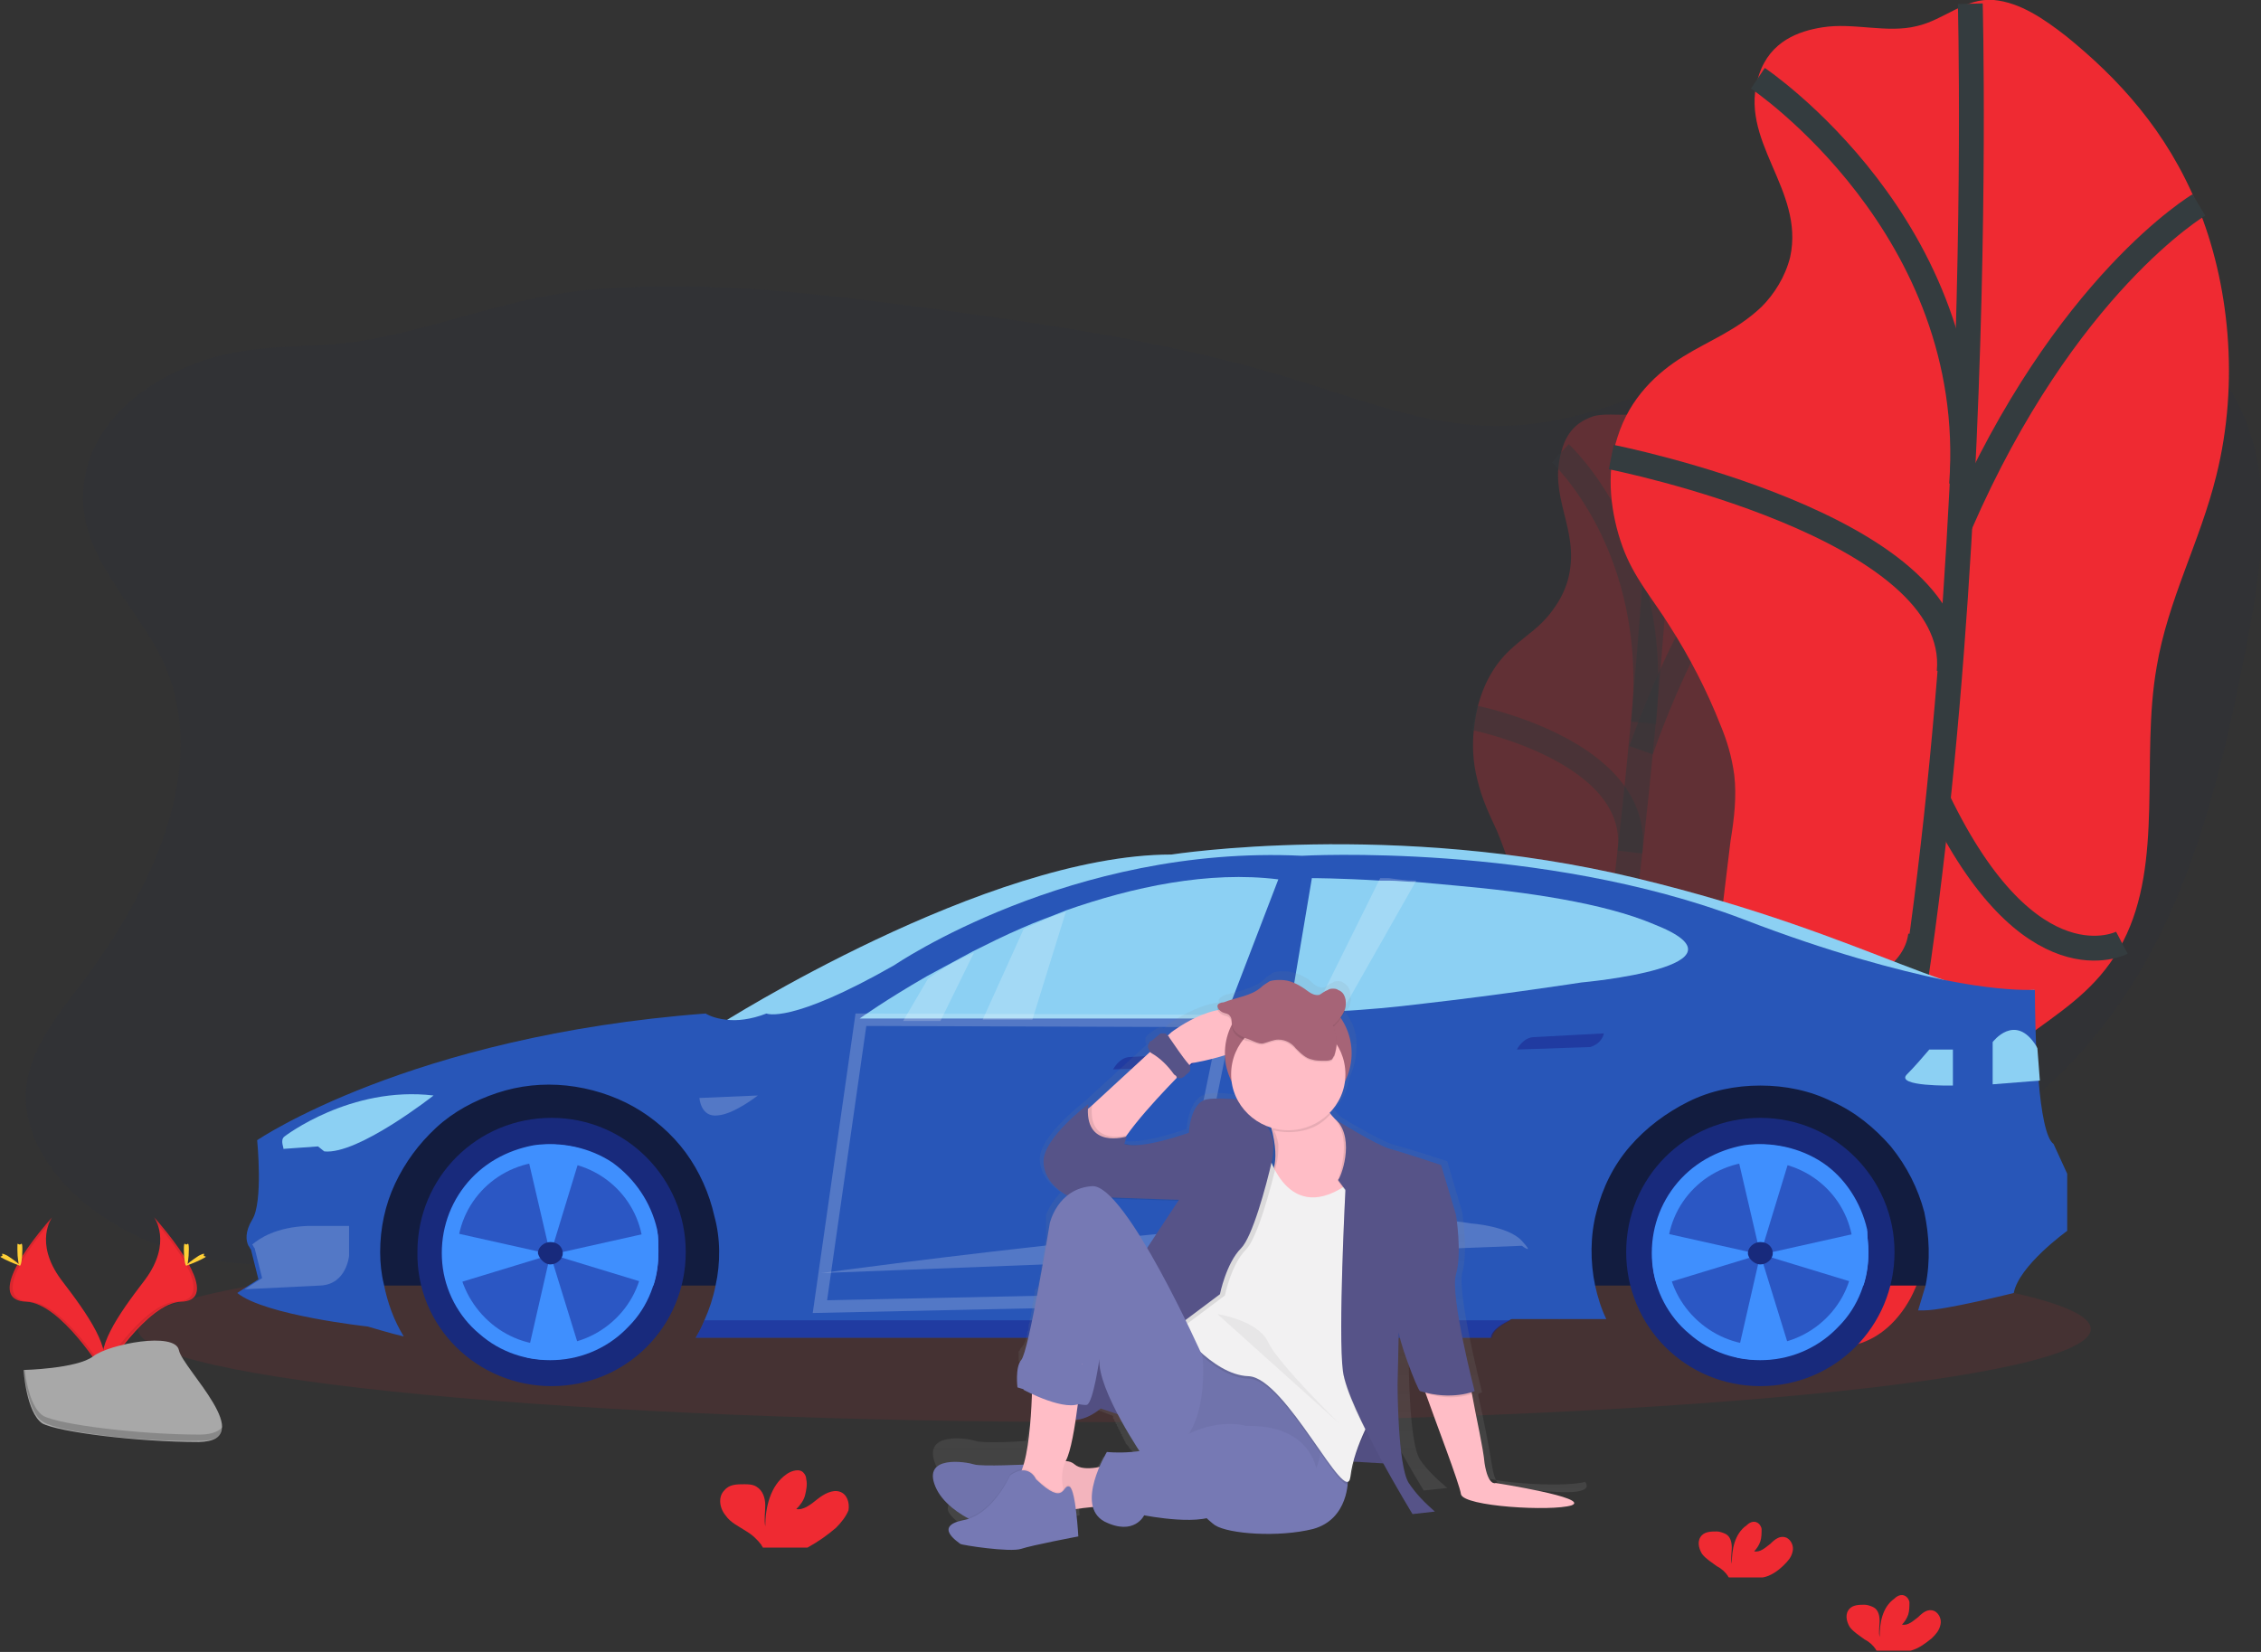
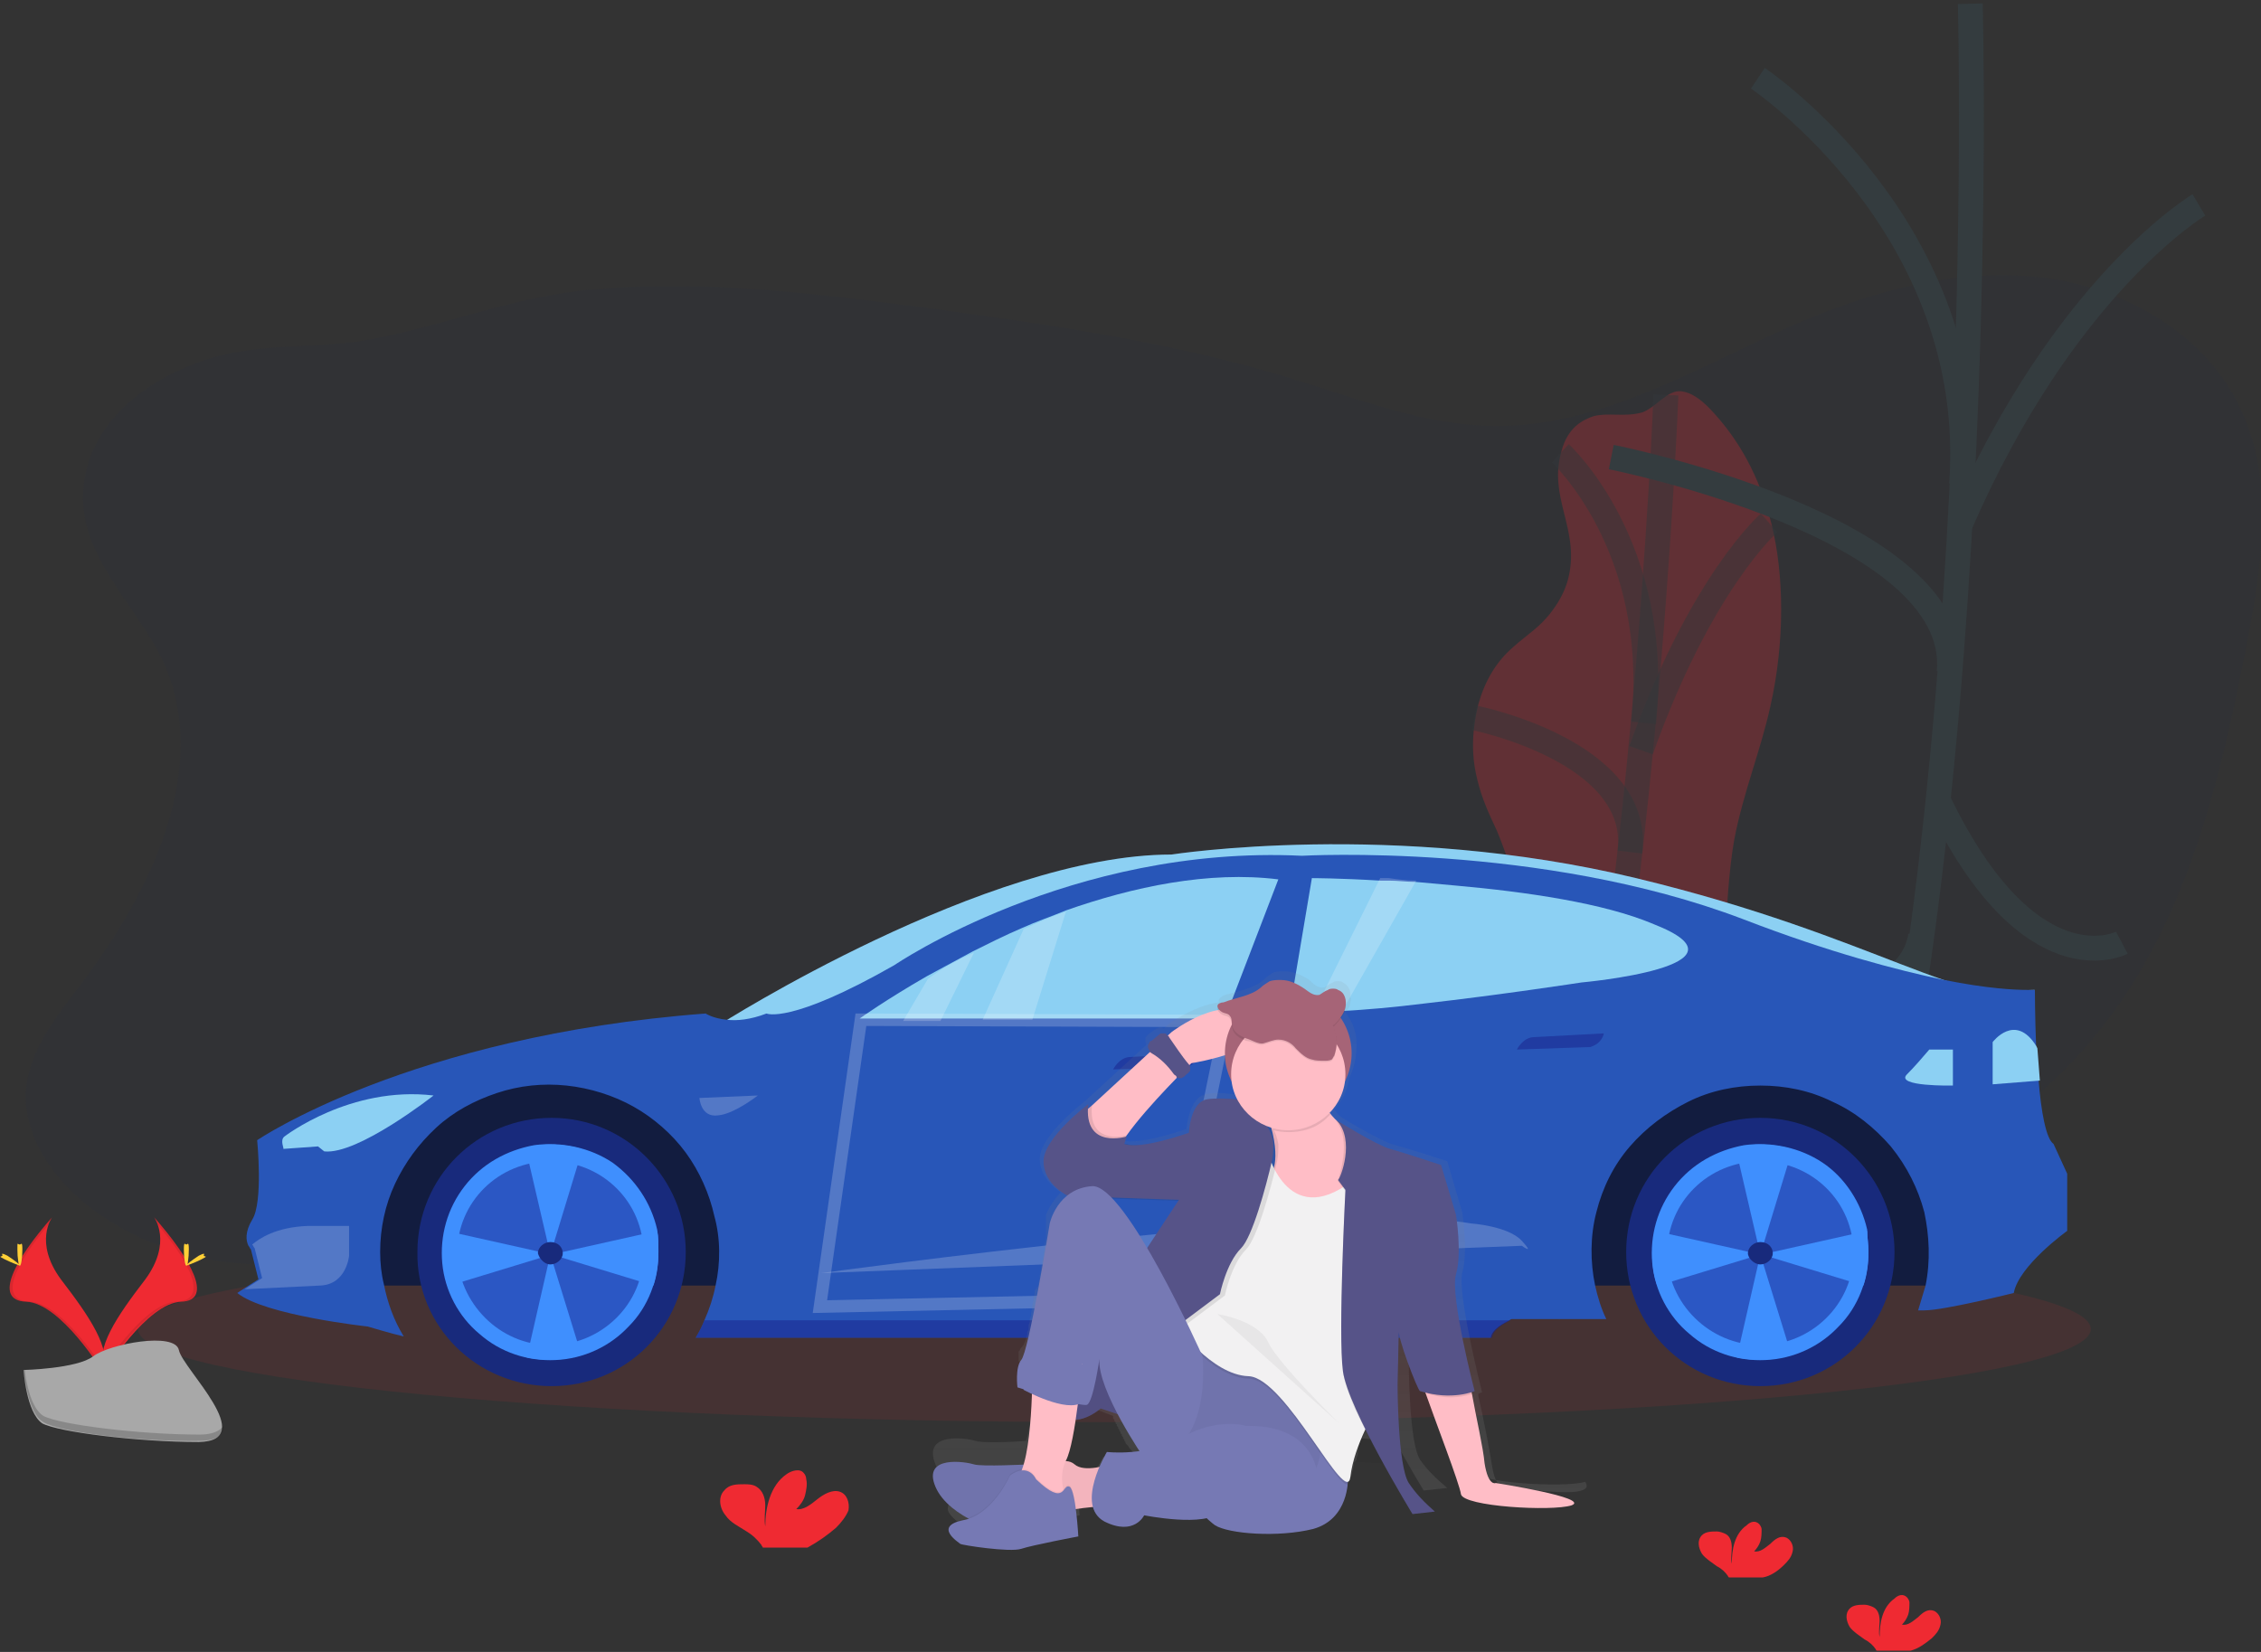
<svg xmlns="http://www.w3.org/2000/svg" version="1.1" id="Слой_1" x="0px" y="0px" width="182px" height="133px" viewBox="0 0 182 133" style="enable-background:new 0 0 182 133;" xml:space="preserve">
  <rect x="0" y="0" width="182" height="133" fill="#333333" stroke="none" />
  <style type="text/css">
	.st0{opacity:0.1;fill:#1e3148;enable-background:new    ;}
	.st1{opacity:0.5;}
	.st2{opacity:0.5;fill:#EF2A32;enable-background:new    ;}
	.st3{opacity:0.5;fill:none;stroke:#343C3F;stroke-width:2;stroke-miterlimit:10;enable-background:new    ;}
	.st4{fill:#EF2A32;}
	.st5{fill:none;stroke:#343C3F;stroke-width:2;stroke-miterlimit:10;}
	.st6{opacity:0.1;fill:#EF2A32;enable-background:new    ;}
	.st7{opacity:0.1;fill:#0C0C0C;enable-background:new    ;}
	.st8{fill:#FFD037;}
	.st9{fill:#A8A8A8;}
	.st10{opacity:0.2;fill:#0C0C0C;enable-background:new    ;}
	.st11{fill:#8CD0F3;}
	.st12{opacity:0.1;fill:#8CD0F3;enable-background:new    ;}
	.st13{fill:#121C3F;}
	.st14{fill:#2856B8;}
	.st15{opacity:0.2;fill:#FFFFFF;enable-background:new    ;}
	.st16{opacity:0.5;fill:#18218A;enable-background:new    ;}
	.st17{fill:#182A7C;}
	.st18{fill:#3F8FFE;}
	.st19{opacity:0.2;fill:none;stroke:#FFFFFF;stroke-miterlimit:10;enable-background:new    ;}
	.st20{fill:url(#SVGID_1_);}
	.st21{fill:#FFBDC6;}
	.st22{fill:#A66477;}
	.st23{fill:#7679B4;}
	.st24{opacity:5.000000e-02;fill:#0C0C0C;enable-background:new    ;}
	.st25{fill:#565388;}
	.st26{fill:#F2F1F2;}
	.st27{opacity:5.000000e-02;}
</style>
  <g>
    <g>
      <path class="st0" d="M13.2,53.4c3.8,8.6-1.1,18.5-6.8,26c-1.9,2.5-4,5.1-4.3,8.3c-0.3,3.8,2.3,7.4,5.4,9.7    c5.7,4.2,13.4,5.5,20.1,3.4c5.8-1.8,10.7-6,16.6-7.6c9.8-2.8,20.2,1.8,28.6,7.6c5.9,4.1,12.3,9.1,19.5,8.2c5-0.6,9.3-4.1,12.2-8.3    c1.4-2,2.6-4.3,4.7-5.6c1.2-0.8,2.6-1.2,4.1-1.5c13-2.8,26.9,4,39.7,0.5c8.7-2.4,15.6-9.2,19.9-17s6.3-16.7,8-25.5    c1.2-6.3,2.2-13-0.6-18.8c-2.9-6.1-9.6-9.8-16.3-10.5c-6.7-0.7-13.5,1.2-19.7,3.9c-7.7,3.4-15.3,8.1-23.8,8.1    c-5.8,0-11.2-2.2-16.8-3.9c-9.2-2.8-18.8-4.2-28.3-5.5c-9.1-1.2-18.4-2.4-27.5-1.6c-6.5,0.5-12.2,3-18.5,4.1    c-4.1,0.7-8.2,0.2-12.3,1.4c-5,1.5-10.1,5.1-10.4,10.8C6.4,44.9,11.1,48.8,13.2,53.4z" />
      <g class="st1">
        <path class="st2" d="M128.3,33.5c-0.9,0.3-2.1,0.9-2.6,2.8c-1.1,3.7,1.4,6.2,0.6,10c-0.2,1-0.7,2-1.3,2.8c-1,1.4-2.1,2-3.2,3     c-1.4,1.2-2.3,2.8-2.8,4.6c-0.5,2-0.6,4-0.1,6c0.4,1.7,1,2.9,1.6,4.2c0.7,1.7,1.3,3.5,1.7,5.3c0.2,0.9,0.3,1.8,0.4,2.7     c0,1.1-0.2,2.4-0.3,3.6l-1.6,10.8c-0.2,1.4-0.4,2.9-0.4,4.3c0,1.6,0.2,2.9,0.5,4.3c0.6,2.9,1.1,5.8,2.4,7.3     c1.3,1.5,3.4,1,4.7-2.1c1.2-2.9,1.3-6.8,2.4-10c1.7-4.9,5.2-5.6,7.1-10.3c1.8-4.5,1.3-10.1,2.2-15.2c0.7-3.7,2.1-7.1,2.9-10.7     c1.2-5.3,1.1-10.7,0.1-14.7c-1-4-2.7-6.8-4.6-8.9c-0.8-0.9-1.7-1.7-2.7-1.8c-1.1-0.1-2,1.3-3.1,1.7     C130.8,33.6,129.5,33.2,128.3,33.5z" />
        <path class="st3" d="M134.1,31.8c0,0-1.8,46.7-9.5,74.2" />
        <path class="st3" d="M125.6,36.5c0,0,8.2,7.5,6.7,21.7" />
        <path class="st3" d="M118.7,57.8c0,0,13.5,2.7,12.5,10.8" />
        <path class="st3" d="M142.4,42.1c0,0-5.5,4.8-10.3,18.3" />
        <path class="st3" d="M137.1,82.9c0,0-3.7,2.9-6.7-7.3" />
        <path class="st3" d="M121,88.8c0,0,7.6-1,8.3-5.7" />
      </g>
-       <path class="st4" d="M146.7,2.2c-1.9,0.3-4.2,1.1-5.1,3.8c-1.8,5.3,3.7,9.2,2.5,14.7c-0.4,1.6-1.3,3-2.3,4c-2,1.9-4.2,2.7-6.3,4    c-2.1,1.3-4.3,3.3-5.3,6.5c-1,3-0.5,6.3,0.4,8.8s2.5,4.3,3.8,6.4c1.6,2.5,3,5.2,4.1,8c0.5,1.2,0.9,2.5,1.1,4    c0.2,1.7,0,3.5-0.3,5.3l-1.9,15.7c-0.3,2.1-0.5,4.2-0.4,6.2c0.2,2.3,0.9,4.4,1.5,6.3c1.5,4.3,3,8.7,5.8,11.1    c2.8,2.4,7.1,1.9,9.5-2.5c2.2-4.2,1.8-9.9,3.7-14.4c3-7.1,10-7.6,13.4-14.3c3.3-6.4,1.4-14.7,2.7-22.1c0.9-5.4,3.5-10.1,4.8-15.4    c1.9-7.6,1-15.6-1.5-21.7s-6.4-10.3-10.6-13.7c-1.8-1.4-3.7-2.7-5.8-2.9c-2.3-0.2-4,1.6-6.2,2.1C151.9,2.7,149.2,1.8,146.7,2.2z" />
      <path class="st5" d="M158.6,0.3c0,0,1.8,68.6-10.9,108.2" />
      <path class="st5" d="M141.5,6.3c0,0,17.9,12,16.4,32.7" />
      <path class="st5" d="M129.7,36.8c0,0,28.3,5.6,27.2,17.3" />
      <path class="st5" d="M177,16.5c0,0-10.8,6.4-19.2,25.7" />
      <path class="st5" d="M170.8,75.9c0,0-7.4,3.9-14.8-11.5" />
      <path class="st5" d="M138.1,82.8c0,0,15.6-0.6,16.5-7.5" />
      <path class="st6" d="M89.7,114.5c43.4,0,78.6-3.4,78.6-7.5c0-4.1-35.2-7.5-78.6-7.5c-43.4,0-78.6,3.4-78.6,7.5    C11.1,111.1,46.3,114.5,89.7,114.5z" />
      <path class="st4" d="M12.4,98c0,0,1.5,2-0.7,5c-2.3,3-4.1,5.6-3.3,7.5c0,0,3.4-5.6,6.2-5.7C17.2,104.7,15.4,101.4,12.4,98z" />
      <path class="st7" d="M12.4,98c0.1,0.2,0.2,0.4,0.3,0.6c2.7,3.2,4.1,6.1,1.5,6.2c-2.4,0.1-5.3,4.4-6,5.5c0,0.1,0.1,0.2,0.1,0.2    c0,0,3.4-5.6,6.2-5.7C17.2,104.7,15.4,101.4,12.4,98z" />
      <path class="st8" d="M15.2,100.6c0,0.7-0.1,1.3-0.2,1.3c-0.1,0-0.2-0.6-0.2-1.3c0-0.7,0.1-0.4,0.2-0.4    C15.1,100.2,15.2,99.9,15.2,100.6z" />
      <path class="st8" d="M16.2,101.4c-0.6,0.3-1.2,0.5-1.2,0.5c0-0.1,0.4-0.4,1-0.8c0.6-0.3,0.4-0.1,0.4,0    C16.5,101.2,16.8,101.1,16.2,101.4z" />
      <path class="st4" d="M4.2,98c0,0-1.5,2,0.7,5c2.3,3,4.1,5.6,3.4,7.5c0,0-3.4-5.6-6.2-5.7C-0.6,104.7,1.2,101.4,4.2,98z" />
      <path class="st7" d="M4.2,98c-0.1,0.2-0.2,0.4-0.3,0.6c-2.7,3.2-4.1,6.1-1.5,6.2c2.4,0.1,5.3,4.4,6,5.5c0,0.1-0.1,0.2-0.1,0.2    c0,0-3.4-5.6-6.2-5.7C-0.6,104.7,1.2,101.4,4.2,98z" />
      <path class="st8" d="M1.4,100.6c0,0.7,0.1,1.3,0.2,1.3c0.1,0,0.2-0.6,0.2-1.3c0-0.7-0.1-0.4-0.2-0.4C1.4,100.2,1.4,99.9,1.4,100.6    z" />
      <path class="st8" d="M0.4,101.4c0.6,0.3,1.2,0.5,1.2,0.5c0-0.1-0.4-0.4-1-0.8c-0.6-0.3-0.4-0.1-0.4,0    C0.1,101.2-0.2,101.1,0.4,101.4z" />
      <path class="st9" d="M1.9,110.3c0,0,4.3-0.1,5.6-1.1s6.6-2,6.9-0.5c0.3,1.5,6.5,7.3,1.6,7.4c-4.9,0-11.3-0.8-12.6-1.5    C2.1,113.7,1.9,110.3,1.9,110.3z" />
      <path class="st10" d="M16.1,115.5c-4.9,0-11.3-0.8-12.6-1.5c-1-0.6-1.4-2.7-1.5-3.7H1.9c0,0,0.3,3.5,1.6,4.2    c1.3,0.8,7.7,1.6,12.6,1.5c1.4,0,1.9-0.5,1.9-1.2C17.7,115.2,17.1,115.5,16.1,115.5z" />
      <path class="st11" d="M57.9,82.5c0,0,21.5-13.7,36.4-13.7c0,0,17.9-2.8,37.4,1.9c19.5,4.7,26.7,10.8,32.1,9l-22.7,0.7L57.9,82.5z" />
      <path class="st12" d="M57.9,82.5c0,0,21.5-13.7,36.4-13.7c0,0,17.9-2.8,37.4,1.9c19.5,4.7,26.7,10.8,32.1,9l-22.7,0.7L57.9,82.5z" />
      <path class="st13" d="M159.5,103.5H28l3.6-14.4L54,83.1l105.5,2.8V103.5z" />
      <path class="st14" d="M166.4,94.5v4.6c0,0-3.9,2.8-4.3,5c0,0-5.6,1.4-7.2,1.4c-0.1,0-0.3,0-0.5,0c0.2-0.7,0.4-1.3,0.6-2    c0.4-2,0.3-4-0.1-5.9c-0.5-1.9-1.4-3.7-2.7-5.3c-1.3-1.5-2.9-2.8-4.7-3.6c-1.8-0.9-3.8-1.3-5.8-1.3c-2,0-4,0.4-5.8,1.3    c-1.8,0.9-3.4,2.1-4.7,3.6c-1.3,1.5-2.2,3.3-2.7,5.3c-0.5,1.9-0.5,4-0.1,5.9c0.2,0.9,0.5,1.9,0.9,2.7h-7.6c0,0-0.1,0-0.2,0.1    c-0.4,0.2-1.4,0.7-1.5,1.4H57.3l-1.3,0c0.3-0.5,0.5-0.9,0.7-1.4c0.4-0.9,0.7-1.8,0.9-2.8c0.4-1.8,0.4-3.8-0.1-5.6    c-0.4-1.8-1.2-3.6-2.3-5.1c-1.1-1.5-2.6-2.8-4.2-3.7s-3.5-1.5-5.4-1.7c-1.9-0.2-3.8,0-5.6,0.6c-1.8,0.6-3.5,1.5-4.9,2.8    c-1.4,1.3-2.5,2.8-3.3,4.5c-0.8,1.7-1.2,3.6-1.2,5.5c0,0.9,0.1,1.8,0.3,2.6c0.3,1.5,0.8,2.9,1.6,4.2c-0.9-0.2-2.9-0.8-2.9-0.8    s-8.3-0.9-10.5-2.7l0.3-0.2l1.4-0.9l-0.6-2.4c-0.1-0.1-0.1-0.2-0.2-0.3c-0.2-0.4-0.3-1.1,0.3-2.1c0.9-1.4,0.4-6.4,0.4-6.4    S33,83.4,56.8,81.6c0,0,0.6,0.4,1.7,0.5c0.8,0.1,1.9,0,3.2-0.5c0,0,1.9,0.9,10.3-3.9c0,0,14.2-9.7,32.8-8.8c0,0,19.2-1.1,35.5,5.1    c7,2.7,12.4,4.1,16.2,4.9c3.5,0.7,5.7,0.8,6.7,0.8h0c0.3,0,0.5,0,0.6,0h0c0,0,0,2.1,0.1,4.6v0c0,0.9,0.1,1.8,0.2,2.7V87    c0.2,2.5,0.6,4.7,1.2,5.1L166.4,94.5z" />
      <path class="st11" d="M22.9,91.5c0,0,5.3-4.1,12-3.3c0,0-6.1,4.8-8.8,4.5l-0.5-0.4l-2.8,0.2C22.9,92.5,22.5,91.8,22.9,91.5z" />
      <path class="st15" d="M28.1,98.7v2.4c0,0-0.2,2.3-2.3,2.4l-6.1,0.3l1.4-0.9l-0.6-2.4c-0.1-0.1-0.1-0.2-0.2-0.3    c0.6-0.5,1.9-1.4,4.5-1.5L28.1,98.7z" />
      <path class="st15" d="M56.3,88.4l4.7-0.2c0,0-1.9,1.5-3.2,1.6C56.4,90,56.3,88.4,56.3,88.4z" />
      <path class="st15" d="M66.1,102.5c0,0,42.1-5.8,52.3-4c0,0,3,0.2,4.1,1.4c1.1,1.2,0,0.4,0,0.4L66.1,102.5z" />
      <path class="st16" d="M89.6,86.1c0,0,0.5-1,1.4-1l5.6-0.3c0,0-0.1,0.8-1.1,1.1L89.6,86.1z" />
      <path class="st16" d="M122.1,84.5c0,0,0.5-1,1.4-1l5.6-0.3c0,0-0.1,0.8-1.1,1.1L122.1,84.5z" />
      <path class="st11" d="M102.9,70.8l-4.3,11.2l-15.5,0h-4h-3.5h-3h-3.4c0,0,2.1-1.5,5.4-3.4c1.1-0.6,2.4-1.3,3.7-2    c1.2-0.6,2.6-1.3,4-1.9c1.1-0.5,2.3-0.9,3.5-1.4C91.2,71.4,97.3,70.1,102.9,70.8z" />
      <path class="st11" d="M127.3,79.1c0,0-6.5,1-12.7,1.7c-2.4,0.3-4.7,0.5-6.6,0.6l-0.3,0c-0.7,0-1.4,0.1-2,0.1c-0.9,0-1.6,0-1.9-0.1    l1.8-10.7c0,0,2.2,0,5.5,0.2l0.7,0c0.7,0,1.4,0.1,2.1,0.1c1.1,0.1,2.2,0.2,3.3,0.3c5.6,0.5,11.9,1.4,15.9,3.1    C141.8,77.8,127.3,79.1,127.3,79.1z" />
      <path class="st11" d="M157.2,84.5v2.9c0,0-4.7,0.1-3.7-0.9c0.6-0.6,1.2-1.3,1.8-2L157.2,84.5z" />
      <path class="st11" d="M164.2,87l-3.8,0.3v-3.4c0,0,1.8-2.4,3.5,0.3l0.1,0.2L164.2,87z" />
      <path class="st17" d="M44.4,111.6c6,0,10.8-4.8,10.8-10.8c0-5.9-4.8-10.8-10.8-10.8s-10.8,4.8-10.8,10.8    C33.5,106.8,38.4,111.6,44.4,111.6z" />
      <path class="st18" d="M53,100.8c0,2.2-0.8,4.4-2.4,6c-1.5,1.6-3.6,2.6-5.9,2.7c-2.2,0.1-4.4-0.6-6.1-2.1c-1.7-1.4-2.8-3.5-3-5.7    c-0.2-2.2,0.4-4.4,1.8-6.2c1.4-1.8,3.4-2.9,5.6-3.3c2.2-0.3,4.5,0.2,6.3,1.4c1.8,1.3,3.1,3.2,3.6,5.4C53,99.6,53,100.2,53,100.8z" />
      <path class="st16" d="M44.3,108.3c4.1,0,7.5-3.3,7.5-7.4c0-4.1-3.3-7.4-7.5-7.4s-7.5,3.3-7.5,7.4    C36.9,104.9,40.2,108.3,44.3,108.3z" />
      <path class="st18" d="M46.8,92.5v0.3l-2.5,8.2l-2-8.6C43.8,92,45.4,92.1,46.8,92.5z" />
      <path class="st18" d="M46.8,109.1c-1.4,0.4-2.9,0.5-4.4,0.2l1.9-8.3L46.8,109.1z" />
      <path class="st18" d="M53,100.8c0,0.9-0.1,1.8-0.4,2.7h0l-8.2-2.5l8.5-1.9C53,99.6,53,100.2,53,100.8z" />
      <path class="st18" d="M44.4,101l-8.2,2.5h-0.1c-0.5-1.4-0.5-3-0.2-4.4L44.4,101z" />
      <path class="st17" d="M44.3,101.8c0.5,0,1-0.4,1-0.9c0-0.5-0.4-0.9-1-0.9c-0.5,0-1,0.4-1,0.9C43.4,101.3,43.8,101.8,44.3,101.8z" />
      <path class="st17" d="M141.7,111.6c6,0,10.8-4.8,10.8-10.8c0-5.9-4.8-10.8-10.8-10.8c-6,0-10.8,4.8-10.8,10.8    C130.9,106.8,135.7,111.6,141.7,111.6z" />
      <path class="st18" d="M150.4,100.8c0,2.2-0.8,4.4-2.4,6c-1.5,1.6-3.6,2.6-5.9,2.7c-2.2,0.1-4.4-0.6-6.1-2.1    c-1.7-1.4-2.8-3.5-3-5.7c-0.2-2.2,0.4-4.4,1.8-6.2c1.4-1.8,3.4-2.9,5.6-3.3c2.2-0.3,4.5,0.2,6.3,1.4s3.1,3.2,3.6,5.4    C150.3,99.6,150.4,100.2,150.4,100.8z" />
      <path class="st16" d="M141.7,108.3c4.1,0,7.5-3.3,7.5-7.4c0-4.1-3.3-7.4-7.5-7.4s-7.5,3.3-7.5,7.4    C134.2,104.9,137.6,108.3,141.7,108.3z" />
      <path class="st18" d="M144.2,92.5v0.3l-2.5,8.2l-2-8.6C141.2,92,142.7,92.1,144.2,92.5z" />
      <path class="st18" d="M144.2,109.1c-1.4,0.4-2.9,0.5-4.4,0.2l1.9-8.3L144.2,109.1z" />
      <path class="st18" d="M150.4,100.8c0,0.9-0.1,1.8-0.4,2.7h0l-8.2-2.5l8.5-1.9C150.3,99.6,150.4,100.2,150.4,100.8z" />
      <path class="st18" d="M141.7,101l-8.2,2.5h-0.1c-0.5-1.4-0.5-3-0.2-4.4L141.7,101z" />
      <path class="st17" d="M141.7,101.8c0.5,0,1-0.4,1-0.9c0-0.5-0.4-0.9-1-0.9c-0.5,0-1,0.4-1,0.9    C140.7,101.3,141.2,101.8,141.7,101.8z" />
      <path class="st15" d="M78.4,76.7l-2.7,5.5h-3l2-3.4C75.8,78,77,77.3,78.4,76.7z" />
      <path class="st15" d="M85.8,73.4l-2.7,8.7h-4l3.3-7.3C83.5,74.3,84.6,73.8,85.8,73.4z" />
      <path class="st15" d="M114,70.9l-5.9,10.4l-0.3,0c-0.7,0-1.4,0.1-2,0.1l5.3-10.7l0.7,0C112.5,70.8,113.2,70.9,114,70.9z" />
      <path class="st19" d="M69.3,82.1L66,105.2l28.1-0.6l4.6-22.4L69.3,82.1z" />
      <path class="st16" d="M121.6,106.3c-0.4,0.2-1.4,0.7-1.5,1.4H57.3l-1.3,0c0.3-0.5,0.5-0.9,0.7-1.4L121.6,106.3z" />
      <path class="st4" d="M67.3,123c0.4-0.4,0.8-0.9,1-1.4c0.1-0.6-0.1-1.3-0.7-1.5c-0.6-0.2-1.3,0.2-1.8,0.6c-0.5,0.4-1.1,0.9-1.7,0.8    c0.3-0.3,0.6-0.7,0.7-1.1c0.1-0.4,0.2-0.9,0.1-1.3c0-0.2-0.1-0.4-0.2-0.5c-0.3-0.4-1-0.2-1.4,0.1c-1.3,0.9-1.7,2.7-1.7,4.2    c-0.1-0.6,0-1.2,0-1.7c0-0.6-0.2-1.2-0.7-1.5c-0.3-0.2-0.7-0.2-1-0.2c-0.6,0-1.2,0-1.6,0.5c-0.5,0.5-0.4,1.4,0.1,2    c0.4,0.6,1.1,0.9,1.7,1.3c0.5,0.3,0.9,0.7,1.2,1.1c0,0.1,0.1,0.1,0.1,0.2h3.6C65.9,124.1,66.6,123.6,67.3,123z" />
      <path class="st4" d="M143.6,126c0.3-0.3,0.6-0.6,0.7-1.1c0.1-0.4-0.1-0.9-0.5-1.1c-0.5-0.2-0.9,0.1-1.3,0.5    c-0.4,0.3-0.8,0.7-1.3,0.6c0.2-0.2,0.4-0.5,0.5-0.8c0.1-0.3,0.1-0.7,0.1-1c0-0.1-0.1-0.3-0.2-0.4c-0.3-0.3-0.7-0.2-1,0.1    c-1,0.7-1.2,2-1.2,3.1c-0.1-0.4,0-0.9,0-1.3c0-0.4-0.1-0.9-0.5-1.1c-0.2-0.1-0.5-0.2-0.7-0.2c-0.4,0-0.9,0-1.2,0.3    c-0.4,0.4-0.3,1,0,1.5c0.3,0.4,0.8,0.7,1.2,1c0.4,0.2,0.7,0.5,0.9,0.8c0,0,0,0.1,0.1,0.1h2.7C142.5,126.9,143.1,126.5,143.6,126z" />
      <path class="st4" d="M155.5,131.9c0.3-0.3,0.6-0.6,0.7-1.1c0.1-0.4-0.1-0.9-0.5-1.1c-0.5-0.2-0.9,0.1-1.3,0.5    c-0.4,0.3-0.8,0.7-1.3,0.6c0.2-0.2,0.4-0.5,0.5-0.8c0.1-0.3,0.1-0.7,0.1-1c0-0.1-0.1-0.3-0.2-0.4c-0.3-0.3-0.7-0.2-1,0.1    c-1,0.7-1.2,2-1.2,3.1c-0.1-0.4,0-0.9,0-1.3c0-0.4-0.1-0.9-0.5-1.1c-0.2-0.1-0.5-0.2-0.7-0.2c-0.4,0-0.9,0-1.2,0.3    c-0.4,0.4-0.3,1,0,1.5c0.3,0.4,0.8,0.7,1.2,1c0.4,0.2,0.7,0.5,0.9,0.8c0,0,0,0.1,0.1,0.1h2.7C154.5,132.7,155,132.3,155.5,131.9z" />
      <linearGradient id="SVGID_1_" gradientUnits="userSpaceOnUse" x1="100.958" y1="8.797" x2="100.958" y2="55.853" gradientTransform="matrix(1 0 0 -1 0 134)">
        <stop offset="0" style="stop-color:#808080;stop-opacity:0.25" />
        <stop offset="0.54" style="stop-color:#808080;stop-opacity:0.12" />
        <stop offset="1" style="stop-color:#808080;stop-opacity:0.1" />
      </linearGradient>
      <path class="st20" d="M121,119.6c0,0-0.6,0.3-0.9-1.6c-0.2-1.3-0.7-3.9-1.1-5.6l0-0.2c0.1,0,0.2-0.1,0.3-0.1c0,0-2-7.9-1.6-9.6    c0.5-1.7,0-4.9,0-4.9l-1.2-4.1c0,0-3-1-4.2-1.3c-1.2-0.3-4.4-2.3-4.4-2.3c0.1,0.1,0.1,0.1,0.2,0.2l-0.1-0.1    c-0.2-0.2-0.5-0.5-0.6-0.7c0.7-0.7,1.1-1.6,1.2-2.5c0.4-0.8,0.6-1.7,0.6-2.7s-0.3-1.8-0.9-2.6c0.2-0.2,0.4-0.5,0.4-0.8    c0-0.1,0.1-0.3,0-0.4c0-0.2,0-0.5-0.1-0.7s-0.3-0.4-0.5-0.5c-0.1-0.1-0.3-0.1-0.4-0.1c-0.2,0-0.3,0-0.4,0.1    c-0.3,0.1-0.5,0.3-0.7,0.4c-0.5,0.1-0.9-0.3-1.2-0.6c-0.6-0.4-1.3-0.7-2-0.7c-0.3,0-0.6,0-0.9,0.1c-0.3,0.2-0.5,0.3-0.8,0.6    c-0.8,0.7-2,0.9-3.1,1.2c-0.2,0.1-0.4,0.2-0.5,0.4c0,0,0,0.1,0,0.1c0,0,0,0.1,0,0.1C96,81,94,82.5,94,82.5l-0.3,0.3    c-0.1-0.1-0.2-0.1-0.3-0.1c-0.1,0-0.2,0.1-0.3,0.1l-0.7,0.5c-0.1,0.1-0.2,0.2-0.2,0.4c0,0.1,0,0.3,0.1,0.4l-4.8,4.4l-0.1,0.1v0    c0,0-3.7,2.8-3.7,4.7c0,1.4,1.1,2.3,1.7,2.7c-0.5,0.5-0.9,1.1-1.2,1.8v0v0v0v0v0v0v0v0v0v0v0v0v0v0v0v0v0v0.1v0v0v0v0l0,0.1v0    l0,0.1v0v0.1v0l0,0.1l0,0.1v0l0,0.1v0l0,0.1v0l0,0.1v0l0,0.2l0,0.1v0l0,0.1v0l0,0.1v0l0,0.1v0l0,0.1v0l0,0.1v0l0,0.2v0l-0.1,0.4    l0,0.2v0l0,0.2v0l-0.1,0.4v0l0,0.2v0l-0.1,0.4v0l0,0.2v0l-0.1,0.4v0l0,0.2v0l-0.1,0.4v0l0,0.2v0l-0.1,0.4v0l0,0.2v0l-0.3,0.4v0    l0,0.2v0l-0.1,0.4v0l0,0.2v0l-0.1,0.4v0l0,0.2v0l-0.1,0.4v0l0,0.2v0l-0.1,0.3v0l0,0.2v0c0,0.1-0.1,0.2-0.1,0.3l0,0.2v0    c0,0.1,0,0.2-0.1,0.3l0,0.1v0l0,0.1c-0.1,0.5-0.3,0.9-0.4,1c-0.1,0.1-0.2,0.2-0.2,0.3l0,0l0,0l0,0l-0.1,0.1l0,0l0,0l0,0v0l0,0v0    c0,0,0,0.1,0,0.1v0v0v0v0v0v0v0v0v0c0,0.1,0,0.1,0,0.2c0,0,0,0,0,0c0,0,0,0,0,0c0,0,0,0,0,0c0,0,0,0,0,0s0,0,0,0s0,0,0,0v0    c0,0,0,0,0,0v0c0,0,0,0.1,0,0.1v0.3v0v0.1l0.6,0.2c0,0,0.3,0.2,0.7,0.3c-0.1,1.8-0.2,4.3-0.7,5.9c-1,0.1-3.6,0.2-4.1,0    c-0.6-0.2-4.3-0.8-3.2,1.9c0.5,1.1,1.6,2,2.6,2.6c-0.1,0-0.3,0.1-0.4,0.1c-1,0.2-1.2,0.5-1.2,0.8c-0.1,0.5,0.9,1.2,0.9,1.2    c0.1,0.1,4.1,0.7,5,0.4c0.9-0.3,4.7-1,4.7-1s0,0,0-0.1c0,0-0.1-1.1-0.2-2.2c0.4-0.1,0.9-0.1,1.4-0.2c0.1,0.3,0.2,0.5,0.4,0.8    c0.2,0.2,0.4,0.4,0.6,0.5c2.5,1.3,3.3-0.5,3.3-0.5s3.4,0.6,5.3,0.2c0.2,0.2,0.4,0.3,0.5,0.4c0.6,0.4,2.3,0.7,4.1,0.8    c0.5,0,1,0,1.5,0c0.8-0.1,1.6-0.2,2.4-0.4c2.2-0.6,2.7-2.6,2.8-3.6c0.1,0,0.2-0.1,0.2-0.3c0-0.1,0.1-0.2,0.1-0.3    c0-0.4,0.1-0.8,0.2-1.3l2.8,0.2c1.2,2.2,2.3,4,2.3,4l1.9-0.2c-0.8-0.7-1.6-1.4-2.2-2.3c-0.9-1.4-0.9-8-0.9-8l0.1-4.1v0v-0.2    c0.2,1.2,1.5,4.7,1.7,4.7c0.1,0,0.2,0.1,0.3,0.1l0.1,0.3c0.8,2.1,2.8,7.3,2.9,8.1c0.2,1,7.5,1.4,9.1,0.9    C128.8,121,121,119.6,121,119.6z M95,96.6l-2.7,4c-1-1.6-2-3.2-2.9-4.2C91.8,96.5,94.5,96.6,95,96.6z M94.6,86.3    c0.1,0,0.2,0.1,0.3,0.1c0.1,0,0.2-0.1,0.3-0.1l0.2-0.2c0.1-0.1,0.2-0.2,0.2-0.4c0-0.1,0-0.3-0.1-0.4l0.1-0.1    c0.9-0.2,1.9-0.4,2.8-0.7c0,0.8,0.3,1.6,0.7,2.3c0.1,0.5,0.2,0.9,0.4,1.3c-0.4,0-0.9-0.1-1.3-0.1c-0.4,0-0.8,0-1.1,0.1    c-1.4,0.2-1.6,2.8-1.6,2.8s-2.8,1-4.5,1c-0.2,0-0.4,0-0.6-0.1l-0.2,0l0.2-0.6c0,0-0.1,0-0.3,0.1c0.1-0.1,0.1-0.2,0.2-0.2    C91.5,89.5,93.4,87.6,94.6,86.3L94.6,86.3z M88.8,117.3c-0.2,0.4-0.4,0.7-0.6,1.1c-0.7,0.1-1.6,0.2-2-0.2    c-0.2-0.2-0.5-0.3-0.8-0.3l0,0c0.3-0.6,0.6-2,0.8-3.5c1.1,0,2.1-0.9,2.1-0.9l1.3,0.5l0,0.1l0,0.1l0.1,0.1l0,0.1l0.1,0.1l0,0.1    l0.1,0.1l0,0.1l0.1,0.1l0,0.1l0.1,0.1l0,0.1l0.1,0.1l0,0.1l0.1,0.1l0,0.1l0.1,0.1l0,0.1l0.1,0.1l0,0.1l0.1,0.1l0,0.1l0.1,0.1l0,0    l0.1,0.1l0,0c0.1,0.2,0.2,0.3,0.3,0.4l0,0l0.1,0.1l0,0l0,0.1l0,0l0,0.1l0,0l0,0.1l0,0l0,0.1l0,0l0,0.1l0,0l0,0l0,0l0,0l0,0    C90.6,117.3,89.7,117.3,88.8,117.3z" />
      <path class="st21" d="M126.5,121.2c-1.6,0.5-8.7,0.1-8.9-0.9c-0.1-0.8-2.1-6-2.8-8l-0.3-0.8l3.7-0.8c0,0,0.1,0.6,0.3,1.6    c0.3,1.7,0.9,4.3,1,5.5c0.3,1.9,0.9,1.6,0.9,1.6S128.1,120.6,126.5,121.2z" />
      <path class="st21" d="M106.4,87.7c0,0-0.3,1.7,2.2,3.3c2.4,1.6,0.3,7.3,0.3,7.3l-1.8,0.1c-1.2,0.1-2.3-0.3-3.2-1.1    c-0.9-0.7-1.4-1.8-1.5-2.9c0,0,1-1.6-0.9-5.9L106.4,87.7z" />
      <path class="st21" d="M95.9,85.6c0,0-3.5,3.4-5.2,5.8c-0.2,0.3-0.4,0.6-0.5,0.9c-1.2,2.3-4-1.4-3-2.7l0.7-0.6l6.4-5.9    c0,0,4.4-3.4,6.6-1C103,84.5,95.9,85.6,95.9,85.6z" />
      <path class="st22" d="M103.7,89.9c2.8,0,5.1-2.3,5.1-5.1c0-2.8-2.3-5.1-5.1-5.1c-2.8,0-5.1,2.3-5.1,5.1    C98.6,87.6,100.9,89.9,103.7,89.9z" />
      <path class="st23" d="M82.8,117.9c0,0-3.8,0.2-4.4,0c-0.6-0.2-4.2-0.8-3.1,1.8c1.1,2.6,5.5,3.7,5.5,3.7l3.1-0.8L82.8,117.9z" />
      <path class="st24" d="M82.8,117.9c0,0-3.8,0.2-4.4,0c-0.6-0.2-4.2-0.8-3.1,1.8c1.1,2.6,5.5,3.7,5.5,3.7l3.1-0.8L82.8,117.9z" />
      <path class="st23" d="M96.4,106.8l7.7,3.1l4.4,9.2c0,0,0.1,3.2-2.8,4c-2.8,0.7-6.8,0.4-7.9-0.3c-1-0.7-5.2-5.1-5.2-5.1L96.4,106.8    z" />
      <path class="st24" d="M95.9,106.8l6.6,2.5l3.8,7.4c0,0,0,2.6-2.4,3.2c-2.5,0.6-5.9,0.3-6.8-0.3c-0.9-0.6-4.5-4.1-4.5-4.1    L95.9,106.8z" />
      <path class="st21" d="M89.3,117.9c0,0-2,0.7-2.8,0c-0.8-0.7-2.2,0.2-2.2,0.2l0.6,3.7c0,0,2.8-0.6,4.4-0.5L89.3,117.9z" />
      <path class="st24" d="M89.3,117.9c0,0-2,0.7-2.8,0c-0.8-0.7-2.2,0.2-2.2,0.2l0.6,3.7c0,0,2.8-0.6,4.4-0.5L89.3,117.9z" />
      <path class="st25" d="M90.4,114l-1.8-0.6c0,0-2,1.8-3.3,0.3c-1.3-1.5,1.2-7.6,1.2-7.6l2.7-4.3l1.9,6.1l1.8,2.9L90.4,114z" />
      <path class="st24" d="M90.4,114l-1.8-0.6c0,0-2,1.8-3.3,0.3c-1.3-1.5,1.2-7.6,1.2-7.6l2.7-4.3l1.9,6.1l1.8,2.9L90.4,114z" />
-       <path class="st25" d="M107.8,113.6l4.1,0.6l0.8,3.7l-5.1-0.3L107.8,113.6z" />
      <path class="st24" d="M107.8,113.6l4.1,0.6l0.8,3.7l-5.1-0.3L107.8,113.6z" />
      <path class="st7" d="M102.1,93.1c0,0,1.7,6.5,7.2,1.8l1.5,18.7c0,0-1.8,2.9-2.1,5.5c-0.3,2.6-5.2-8.1-8.2-8.1    c-3-0.1-5.9-4.2-5.9-4.2l3.3-6.8L102.1,93.1z" />
      <path class="st26" d="M102.1,92.9c0,0,1.7,6.5,7.2,1.8l1.5,18.7c0,0-1.8,2.9-2.1,5.5c-0.3,2.6-5.2-8-8.2-8.1    c-3-0.1-5.9-4.2-5.9-4.2l3.3-6.8L102.1,92.9z" />
      <path class="st7" d="M101.2,88.7c0,0-2.4-0.4-3.8-0.2c-1.4,0.2-1.5,2.7-1.5,2.7s-3.9,1.4-5.2,0.9c0,0-6.4-0.5-6.4,1.5    s2.1,2.8,2.1,2.8s8.9,0.3,9,0.3c2-0.6-0.1,0-0.1,0l-3.7,5.6L95,107l3.6-2.7c0,0,0.5-2.5,1.7-3.7c0.9-0.9,2-4.9,2.5-7.1    c0.1-0.5,0.1-1,0.1-1.4c-0.1-0.5-0.2-0.9-0.5-1.3L101.2,88.7z" />
      <path class="st7" d="M90.7,91.4c-0.2,0.3-0.4,0.6-0.5,0.9c-1.2,2.3-4-1.4-3-2.7l0.7-0.6C87.6,91.9,90,91.6,90.7,91.4z" />
      <path class="st7" d="M95.3,96.6L95.3,96.6C95.2,96.6,97.3,96,95.3,96.6z" />
      <path class="st25" d="M101,88.7c0,0-2.4-0.4-3.8-0.2c-1.4,0.2-1.5,2.7-1.5,2.7s-3.9,1.4-5.2,0.9l0.2-0.6c0,0-3.5,1.1-3.1-2.6    c0,0-3.6,2.7-3.6,4.6s2,2.8,2,2.8s8.9,0.3,9,0.3c2-0.6-0.1,0-0.1,0l-3.7,5.6l3.4,4.7l3.6-2.7c0,0,0.5-2.5,1.7-3.7    c0.9-0.9,2-4.9,2.5-7.1c0.1-0.5,0.1-1,0.1-1.4c-0.1-0.5-0.2-0.9-0.5-1.3L101,88.7z" />
      <path class="st7" d="M112.8,107.2v0.3C112.7,107.4,112.7,107.3,112.8,107.2z" />
      <path class="st7" d="M118.6,112.2c-1.2,0.4-2.5,0.4-3.7,0l-0.3-0.8l3.7-0.8C118.2,110.7,118.4,111.3,118.6,112.2z" />
      <path class="st7" d="M107.5,90.2c0,0,3.2,2,4.3,2.3c1.1,0.3,4.1,1.3,4.1,1.3l1.2,4c0,0,0.5,3.1,0,4.8c-0.5,1.7-4.7,4.9-4.5,4.4    l-0.1,4.5c0,0,0,6.5,0.9,7.9c0.9,1.4-1.7-1.3-1.7-1.3s-3.2-4.7-3.6-7.7c-0.4-3,0.2-14.5,0.2-14.5l-0.6-0.8    C107.7,94.9,108.9,91.8,107.5,90.2z" />
      <path class="st25" d="M107.6,90.2c0,0,3.2,2,4.3,2.3c1.1,0.3,4.1,1.3,4.1,1.3l1.2,4c0,0,0.5,3.1,0,4.8s1.5,9.4,1.5,9.4    s-1.8,0.8-4.4,0c-0.2-0.1-1.9-4.5-1.7-5l-0.1,4.5c0,0,0,6.5,0.9,7.9c0.6,0.9,1.3,1.6,2.1,2.3l-1.8,0.2c0,0-5.2-8.5-5.6-11.5    c-0.4-3,0.2-14.6,0.2-14.6l-0.6-0.8C107.9,94.9,109.1,91.8,107.6,90.2z" />
      <path class="st23" d="M92.1,117.4c0,0-3.8-5.5-3.6-8c0,0-0.5,3.5-1,3.7c-0.5,0.2-5.6-1.4-5.6-1.4s-0.2-1.6,0.3-2.2    c0.6-0.6,2.3-11,2.3-11s0.6-2.8,3.4-3c2.7-0.2,8.9,13.7,8.9,13.7S97.7,117.4,92.1,117.4z" />
      <path class="st21" d="M83.1,109.9c0,0,0.1,7.9-1.3,9.2c-1.4,1.3,4.2,2,4.2,2s-1-1.9-0.2-3.5c0.8-1.5,1.3-7.8,1.3-7.8H83.1z" />
      <path class="st24" d="M83.4,119c0,0-0.6-1.4-2.1-0.3c0,0-1.4,3.2-3.8,3.6c-2.4,0.5-0.3,1.8-0.2,1.9c0.1,0.1,4,0.7,4.9,0.4    c0.9-0.3,4.6-1,4.6-1s-0.2-3.7-0.7-4C85.5,119.3,85.8,121.3,83.4,119z" />
      <path class="st23" d="M83.4,119.1c0,0-0.6-1.4-2.1-0.3c0,0-1.4,3.2-3.8,3.6c-2.4,0.5-0.3,1.8-0.2,1.9c0.1,0.1,4,0.7,4.9,0.4    c0.9-0.3,4.6-1,4.6-1s-0.2-3.7-0.7-4C85.5,119.4,85.8,121.4,83.4,119.1z" />
      <path class="st25" d="M94.1,83.5c0.5,0.7,1,1.5,1.6,2.2c0.1,0.1,0.1,0.1,0.1,0.2c0,0.1,0,0.2,0,0.2c0,0.1,0,0.2-0.1,0.2    c0,0.1-0.1,0.1-0.2,0.2l-0.2,0.2c-0.1,0-0.1,0.1-0.2,0.1c-0.1,0-0.2,0-0.2,0c-0.1,0-0.2,0-0.2-0.1s-0.1-0.1-0.2-0.2    c-0.5-0.7-1.1-1.3-1.8-1.7c-0.1-0.1-0.2-0.1-0.2-0.2c0-0.1-0.1-0.2-0.1-0.3c0-0.1,0-0.2,0.1-0.3c0-0.1,0.1-0.2,0.2-0.2l0.6-0.5    c0.1-0.1,0.1-0.1,0.2-0.1c0.1,0,0.2,0,0.2,0s0.2,0,0.2,0.1C94,83.4,94.1,83.4,94.1,83.5z" />
      <path class="st7" d="M107.1,89.7c-0.7-1-0.6-1.8-0.6-1.8l-4.8,0.8c0.3,0.7,0.6,1.5,0.8,2.3c0.8,0.2,1.7,0.2,2.5,0    C105.8,90.8,106.5,90.4,107.1,89.7z" />
      <path class="st21" d="M103.7,91c2.5,0,4.6-2,4.6-4.5s-2-4.5-4.6-4.5s-4.6,2-4.6,4.5S101.2,91,103.7,91z" />
      <path class="st7" d="M101.7,84.1c0.4-0.1,0.8-0.3,1.2-0.3c0.6,0,1,0.3,1.4,0.7c0.4,0.4,0.8,0.8,1.3,0.9c0.3,0.1,0.7,0.1,1,0.1    c0.2,0,0.4,0,0.6-0.1c0.1-0.1,0.1-0.2,0.2-0.3c0.1-0.3,0.2-0.7,0.2-1.1c0-0.4-0.1-0.7-0.2-1.1c0-0.1-0.1-0.2-0.1-0.2    c0,0,0-0.1,0.1-0.1c0.4-0.4,0.8-0.9,0.9-1.4c0.1-0.5,0-1.2-0.6-1.4c-0.1-0.1-0.3-0.1-0.4-0.1c-0.1,0-0.3,0-0.4,0.1    c-0.3,0.1-0.5,0.3-0.7,0.4c-0.5,0.1-0.9-0.3-1.2-0.5c-0.6-0.4-1.2-0.7-1.9-0.7c-0.3,0-0.6,0-0.9,0.1c-0.3,0.2-0.5,0.3-0.7,0.5    c-0.8,0.7-2,0.8-3,1.2c-0.2,0.1-0.4,0.2-0.5,0.4c0,0.2,0.2,0.4,0.4,0.5c0.2,0.1,0.5,0.1,0.6,0.3c0.2,0.2,0.1,0.5,0.2,0.8    c0.1,0.5,0.6,0.8,1.1,1C100.7,83.8,101.3,84.2,101.7,84.1z" />
      <path class="st22" d="M101.7,84c0.4-0.1,0.8-0.3,1.2-0.3c0.6,0,1.1,0.3,1.4,0.7c0.4,0.4,0.8,0.8,1.3,0.9c0.3,0.1,0.7,0.1,1,0.1    c0.2,0,0.4,0,0.6-0.1c0.1-0.1,0.1-0.2,0.2-0.3c0.1-0.3,0.2-0.7,0.2-1.1c0-0.4-0.1-0.7-0.2-1.1c0-0.1-0.1-0.2-0.1-0.2    c0,0,0-0.1,0.1-0.1c0.4-0.4,0.8-0.9,0.9-1.4c0.1-0.5,0-1.2-0.6-1.4c-0.1-0.1-0.3-0.1-0.4-0.1c-0.1,0-0.3,0-0.4,0.1    c-0.3,0.1-0.5,0.3-0.7,0.4c-0.5,0.1-0.9-0.3-1.2-0.5c-0.6-0.4-1.2-0.7-1.9-0.7c-0.3,0-0.6,0-0.9,0.1c-0.3,0.2-0.5,0.3-0.7,0.5    c-0.8,0.7-2,0.8-3,1.2C98.3,80.7,98,80.8,98,81c0,0.2,0.2,0.4,0.4,0.5c0.2,0.1,0.5,0.1,0.6,0.3c0.2,0.2,0.1,0.5,0.2,0.8    c0.1,0.5,0.6,0.8,1.1,1C100.7,83.7,101.3,84.1,101.7,84z" />
      <path class="st24" d="M98,105.8c0,0,3.3,0.5,4.1,2.3c0.8,1.7,5.7,6.5,5.7,6.5" />
      <g class="st27">
        <path class="st24" d="M87.6,112.7c-0.5,0.2-5.6-1.4-5.6-1.4c-0.1-0.5-0.1-1,0-1.5c-0.3,0.7-0.1,1.9-0.1,1.9s5.1,1.6,5.6,1.4     c0.2-0.1,0.3-0.5,0.5-1.1C87.9,112.3,87.7,112.6,87.6,112.7z" />
        <path class="st24" d="M84.6,98.1c0,0.1-0.1,0.2-0.1,0.4c0,0-1.2,7.3-2,10.1C83.2,106.3,84.5,98.7,84.6,98.1z" />
        <path class="st24" d="M92.2,117c0,0-3.8-5.5-3.6-8c0,0,0,0.3-0.1,0.8c0.2,2.7,3.6,7.7,3.6,7.7c2.7,0,3.8-1.9,4.3-3.8     C95.9,115.3,94.7,117,92.2,117z" />
      </g>
      <path class="st23" d="M82.4,111.9c0,0,3.5,1.9,4.7,1c1.3-0.9,0.5-2.3,0.5-2.3l-1-1.6h-3.2l-1.1,1.9L82.4,111.9z" />
      <path class="st23" d="M106.1,119.3c0,0,0.2-4.5-5.6-4.5c-5.8,0.1-0.2,0-0.2,0s-2.3-0.7-5.1,0.9c-2.8,1.6-6.1,1.2-6.1,1.2    s-2.6,4.3-0.2,5.6c2.4,1.2,3.2-0.5,3.2-0.5s5,1,6.1-0.3c0.8,0.8,1.8,1.3,3,1.6s2.3,0.1,3.3-0.3C104.6,123,107.5,121.8,106.1,119.3    z" />
    </g>
  </g>
</svg>